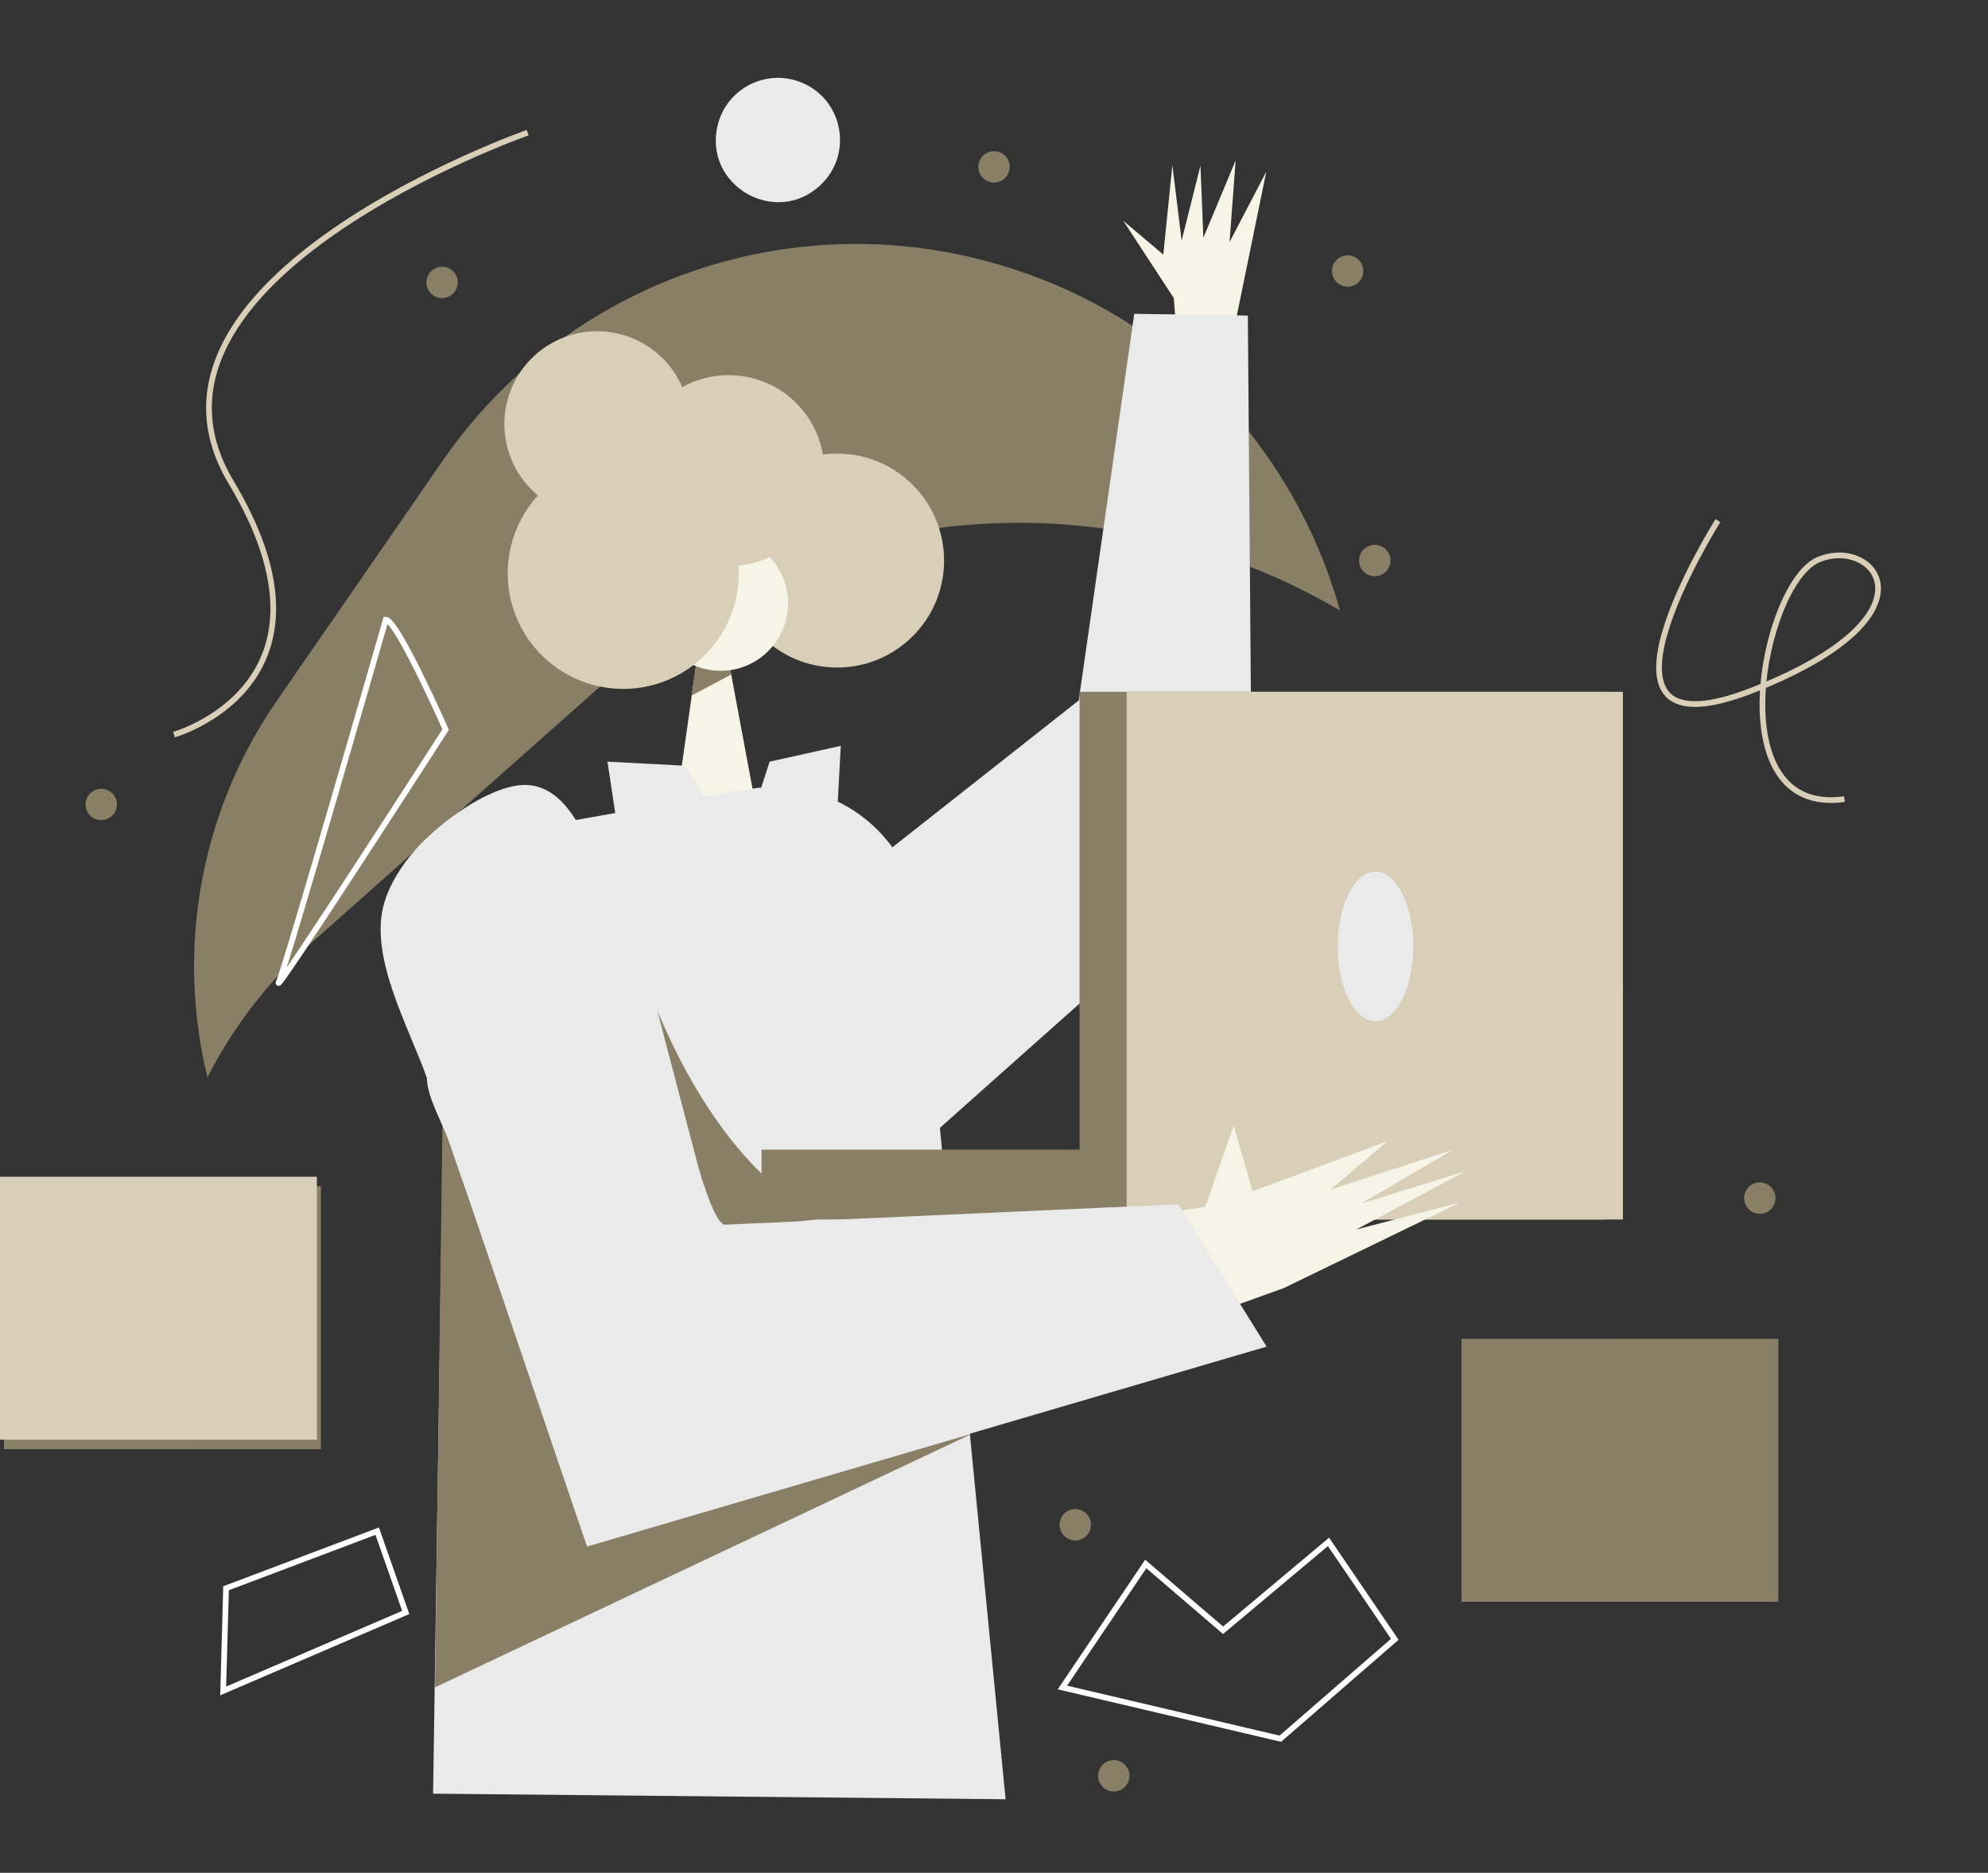
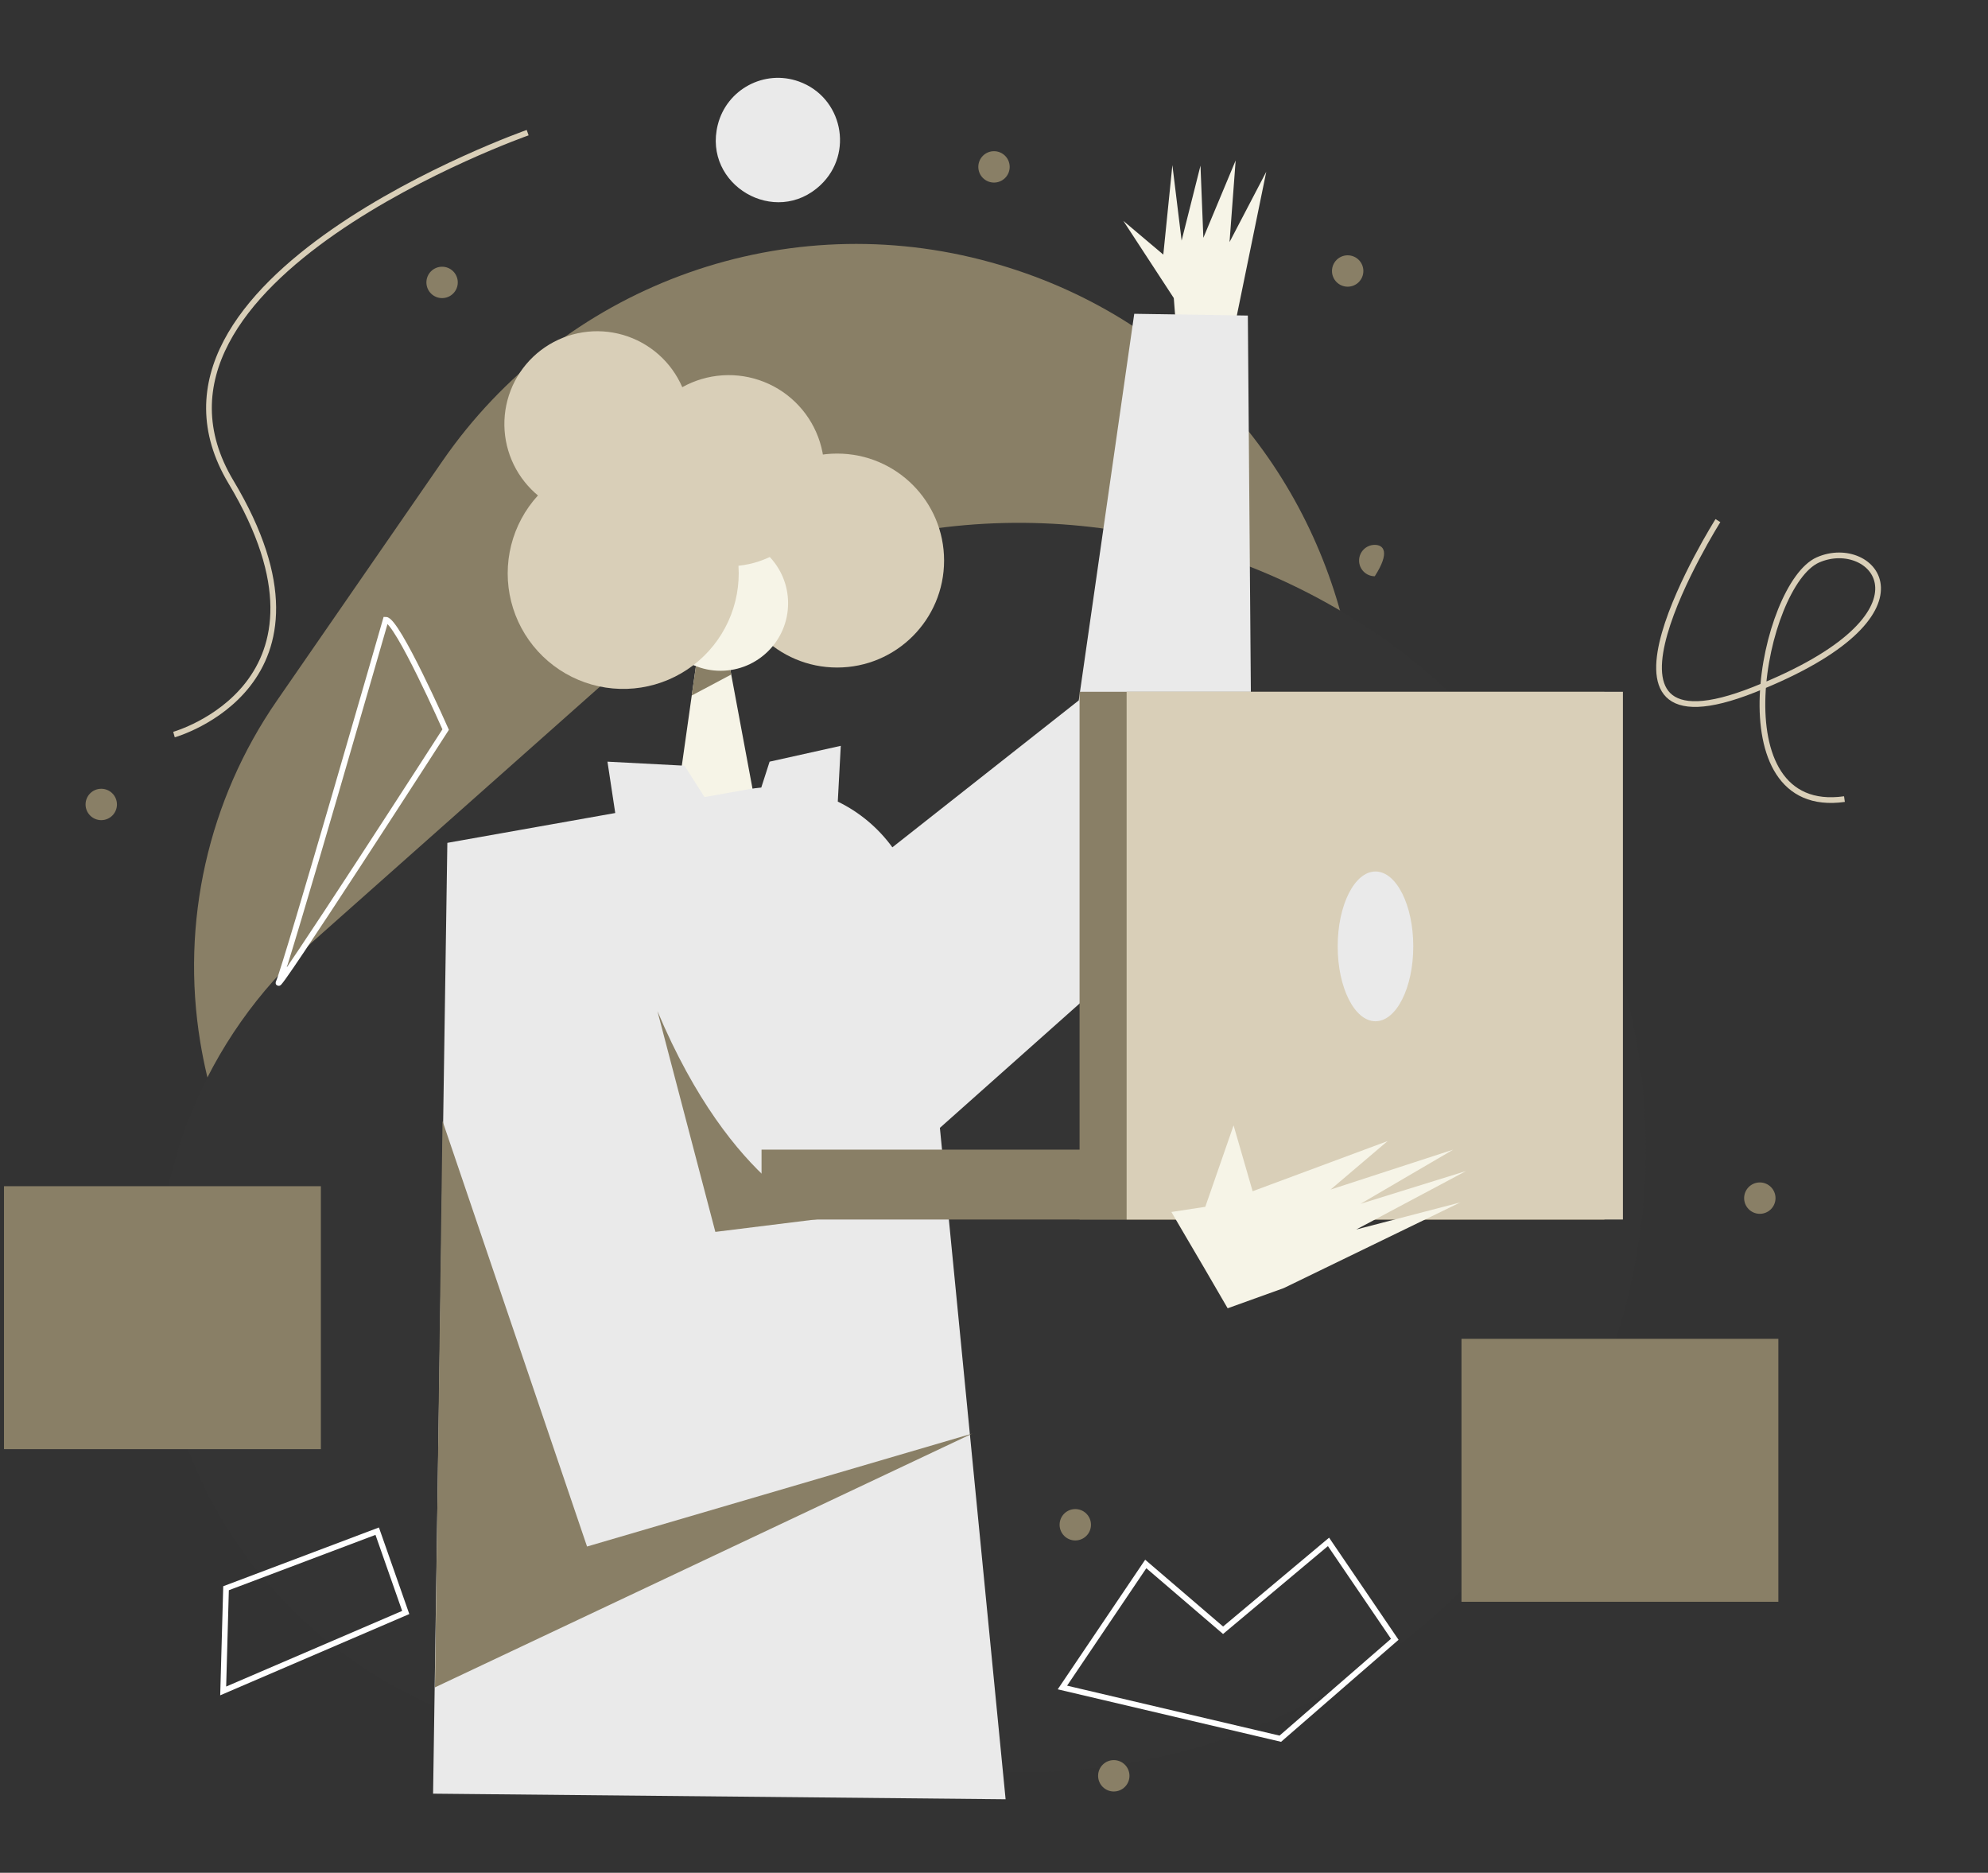
<svg xmlns="http://www.w3.org/2000/svg" width="1394" height="1313" viewBox="0 0 1394 1313" fill="none">
  <rect x="0" y="0" width="1394" height="1313" fill="#333333" stroke="none" />
  <path d="M310.318 323.138C394.25 201.677 544.984 145.391 687.984 182.111V182.111C962.288 252.549 1045.74 601.346 833.013 788.303L679.476 923.242C486.393 1092.94 182.02 984.046 140.395 730.383V730.383C126.67 646.74 145.927 561.033 194.114 491.301L310.318 323.138Z" fill="#897F66" />
  <path d="M111.455 926.156C103.61 825.876 143.203 727.712 218.428 660.937L425.368 477.242C670.646 259.515 1059.41 378.847 1140.29 696.689V696.689C1213.96 986.186 982.461 1262.82 684.512 1241.33L408.519 1221.42C250.11 1210 123.842 1084.49 111.455 926.156V926.156Z" fill="#343434" />
  <path d="M587 468C628.421 468 662 434.421 662 393C662 351.579 628.421 318 587 318C545.579 318 512 351.579 512 393C512 434.421 545.579 468 587 468Z" fill="#D9CFB8" />
  <path d="M530.37 567.47L473.41 569.88L485.06 487.61L488.01 466.82L511.32 465.28L512.74 472.91L530.37 567.47Z" fill="#F6F4E7" />
  <path d="M512.74 472.91L485.06 487.61L488.01 466.82L511.32 465.28L512.74 472.91Z" fill="#897F66" />
  <path d="M505.28 470.28C531.425 470.28 552.62 449.085 552.62 422.94C552.62 396.795 531.425 375.6 505.28 375.6C479.135 375.6 457.94 396.795 457.94 422.94C457.94 449.085 479.135 470.28 505.28 470.28Z" fill="#F6F4E7" />
  <path d="M517.82 396.65C518.704 410.014 516.261 423.389 510.709 435.577C505.157 447.765 496.669 458.387 486.006 466.49C475.342 474.594 462.836 479.927 449.606 482.012C436.376 484.097 422.835 482.868 410.196 478.437C397.557 474.006 386.215 466.509 377.183 456.619C368.152 446.729 361.714 434.754 358.445 421.766C355.177 408.777 355.18 395.181 358.455 382.195C361.73 369.208 368.174 357.236 377.21 347.35C375.64 346.06 374.13 344.68 372.66 343.21C365.899 336.433 360.717 328.247 357.485 319.236C354.252 310.226 353.048 300.613 353.958 291.084C354.868 281.554 357.87 272.343 362.75 264.107C367.63 255.872 374.268 248.815 382.189 243.44C390.111 238.065 399.121 234.505 408.577 233.013C418.033 231.522 427.701 232.135 436.893 234.811C446.084 237.486 454.572 242.157 461.75 248.49C468.928 254.824 474.62 262.664 478.42 271.45C487.109 266.616 496.765 263.776 506.688 263.137C516.611 262.498 526.552 264.076 535.789 267.756C545.027 271.436 553.329 277.126 560.095 284.413C566.86 291.7 571.919 300.401 574.904 309.886C577.889 319.371 578.725 329.402 577.352 339.25C575.979 349.098 572.431 358.517 566.966 366.824C561.501 375.131 554.255 382.117 545.754 387.276C537.254 392.435 527.712 395.637 517.82 396.65Z" fill="#D9CFB8" />
  <path d="M865.92 227.85L887.92 120.41L862.16 169.72L866.45 112.49L843.8 166.74L841.79 116.13L828.56 168.68L822.08 115.74L815.72 178.5L787.7 154.85L823.07 208.97L824.71 230.2L865.92 227.85Z" fill="#F6F4E7" />
  <path d="M659.06 790.74L705.14 1261.45L303.68 1257.53L313.68 590.92L431.41 570L425.96 534L480 536.82L494 558.82L524.92 553.33C527.9 552.803 530.864 552.41 533.81 552.15L539.65 534L589.56 522.9L587.46 562C602.655 569.382 615.802 580.389 625.74 594.05L756.43 491.05L795.34 220L875 221.24L878 595.87L659.06 790.74Z" fill="#EAEAEA" />
  <path d="M310.3 785.93L411.64 1084.26L681.94 1005.01L305 1183L310.3 785.93Z" fill="#897F66" />
  <path d="M461 708.9L461.26 709.9L501.61 863.67L579.41 854.02C579.41 854.02 513.71 834 461 708.9Z" fill="#897F66" />
  <path d="M71 575C77.075 575 82 570.075 82 564C82 557.925 77.075 553 71 553C64.925 553 60 557.925 60 564C60 570.075 64.925 575 71 575Z" fill="#897F66" />
  <path d="M697 128C703.075 128 708 123.075 708 117C708 110.925 703.075 106 697 106C690.925 106 686 110.925 686 117C686 123.075 690.925 128 697 128Z" fill="#897F66" />
-   <path d="M964 404C970.075 404 975 399.075 975 393C975 386.925 970.075 382 964 382C957.925 382 953 386.925 953 393C953 399.075 957.925 404 964 404Z" fill="#897F66" />
+   <path d="M964 404C975 386.925 970.075 382 964 382C957.925 382 953 386.925 953 393C953 399.075 957.925 404 964 404Z" fill="#897F66" />
  <path d="M781 1256C787.075 1256 792 1251.08 792 1245C792 1238.92 787.075 1234 781 1234C774.925 1234 770 1238.92 770 1245C770 1251.08 774.925 1256 781 1256Z" fill="#897F66" />
  <path d="M310 209C316.075 209 321 204.075 321 198C321 191.925 316.075 187 310 187C303.925 187 299 191.925 299 198C299 204.075 303.925 209 310 209Z" fill="#897F66" />
  <path d="M1234 851C1240.08 851 1245 846.075 1245 840C1245 833.925 1240.08 829 1234 829C1227.92 829 1223 833.925 1223 840C1223 846.075 1227.92 851 1234 851Z" fill="#897F66" />
  <path d="M370 93C370 93 77 196 162 338C247 480 122 515 122 515" stroke="#D9CFB8" stroke-width="4" stroke-miterlimit="10" />
  <path d="M560.14 57.121C535.949 48.482 509.578 62.574 503.317 87.487V87.487C492.717 129.667 543.738 159.579 575.367 129.728V129.728C598.992 107.432 590.733 68.047 560.14 57.121V57.121Z" fill="#EAEAEA" />
  <path d="M225 831.64H2.8V1016H225V831.64Z" fill="#897F66" />
-   <path d="M222.2 825H0V1009.36H222.2V825Z" fill="#D9CFB8" />
  <path d="M744.97 1183.09L803.41 1096.49L857.63 1142.96L931.56 1081L978.03 1149.3L897.76 1219L744.97 1183.09Z" stroke="white" stroke-width="4" stroke-miterlimit="10" />
  <path d="M270.5 434.5C278.5 434.5 312.5 511.5 312.5 511.5C312.5 511.5 189.5 702.5 195.5 688.5C201.5 674.5 270.5 434.5 270.5 434.5Z" stroke="white" stroke-width="4" stroke-miterlimit="10" />
  <path d="M158.5 1113.5L264.5 1073.5L284.5 1130.5L156.5 1185.5L158.5 1113.5Z" stroke="white" stroke-width="4" stroke-miterlimit="10" />
  <path d="M1204.63 365C1204.63 365 1096.58 536.39 1230 483.49C1363.42 430.59 1313.46 375.43 1274.71 392.57C1235.96 409.71 1203.91 572.91 1293.34 560.24" stroke="#D9CFB8" stroke-width="4" stroke-miterlimit="10" />
  <path d="M945 201C951.075 201 956 196.075 956 190C956 183.925 951.075 179 945 179C938.925 179 934 183.925 934 190C934 196.075 938.925 201 945 201Z" fill="#897F66" />
  <path d="M754 1080C760.075 1080 765 1075.08 765 1069C765 1062.92 760.075 1058 754 1058C747.925 1058 743 1062.92 743 1069C743 1075.08 747.925 1080 754 1080Z" fill="#897F66" />
  <path d="M1125 485H757V855H1125V485Z" fill="#897F66" />
  <path d="M1125 806H534V855H1125V806Z" fill="#897F66" />
  <path d="M1138 485H790V855H1138V485Z" fill="#D9CFB8" />
  <path d="M1028 821L954 844L1019 806L933 834L973 800L878.35 835.17L865 789L845.16 846.09L821.4 849.71C823.52 853.357 825.65 857.007 827.79 860.66C838.79 879.41 849.91 898.23 860.84 917.23L900.22 903.06L1024 843L951 862L1028 821Z" fill="#F6F4E7" />
-   <path d="M361.35 550.92C334.69 555.74 303.56 581.74 291.53 595.47C281.95 606.4 273.73 618.81 269.53 632.71C258.06 670.48 287.18 720.82 299.35 755.85C299.35 768.76 310.35 787.65 314.67 799.97L331.91 849.6C342.4 879.79 352.61 910.06 362.98 940.3C365.86 948.71 411.15 1084.04 412.16 1083.74L888.16 944.11L826.16 844.32L508.49 858.61C496.69 859.15 474.79 761.13 471.14 749.84C455.84 702.507 438.82 655.76 420.08 609.6C410.16 585.07 394.94 544.85 361.35 550.92Z" fill="#EAEAEA" />
  <path d="M964.5 716C979.136 716 991 692.495 991 663.5C991 634.505 979.136 611 964.5 611C949.864 611 938 634.505 938 663.5C938 692.495 949.864 716 964.5 716Z" fill="#EAEAEA" />
  <path d="M1247 938.64H1024.8V1123H1247V938.64Z" fill="#897F66" />
</svg>